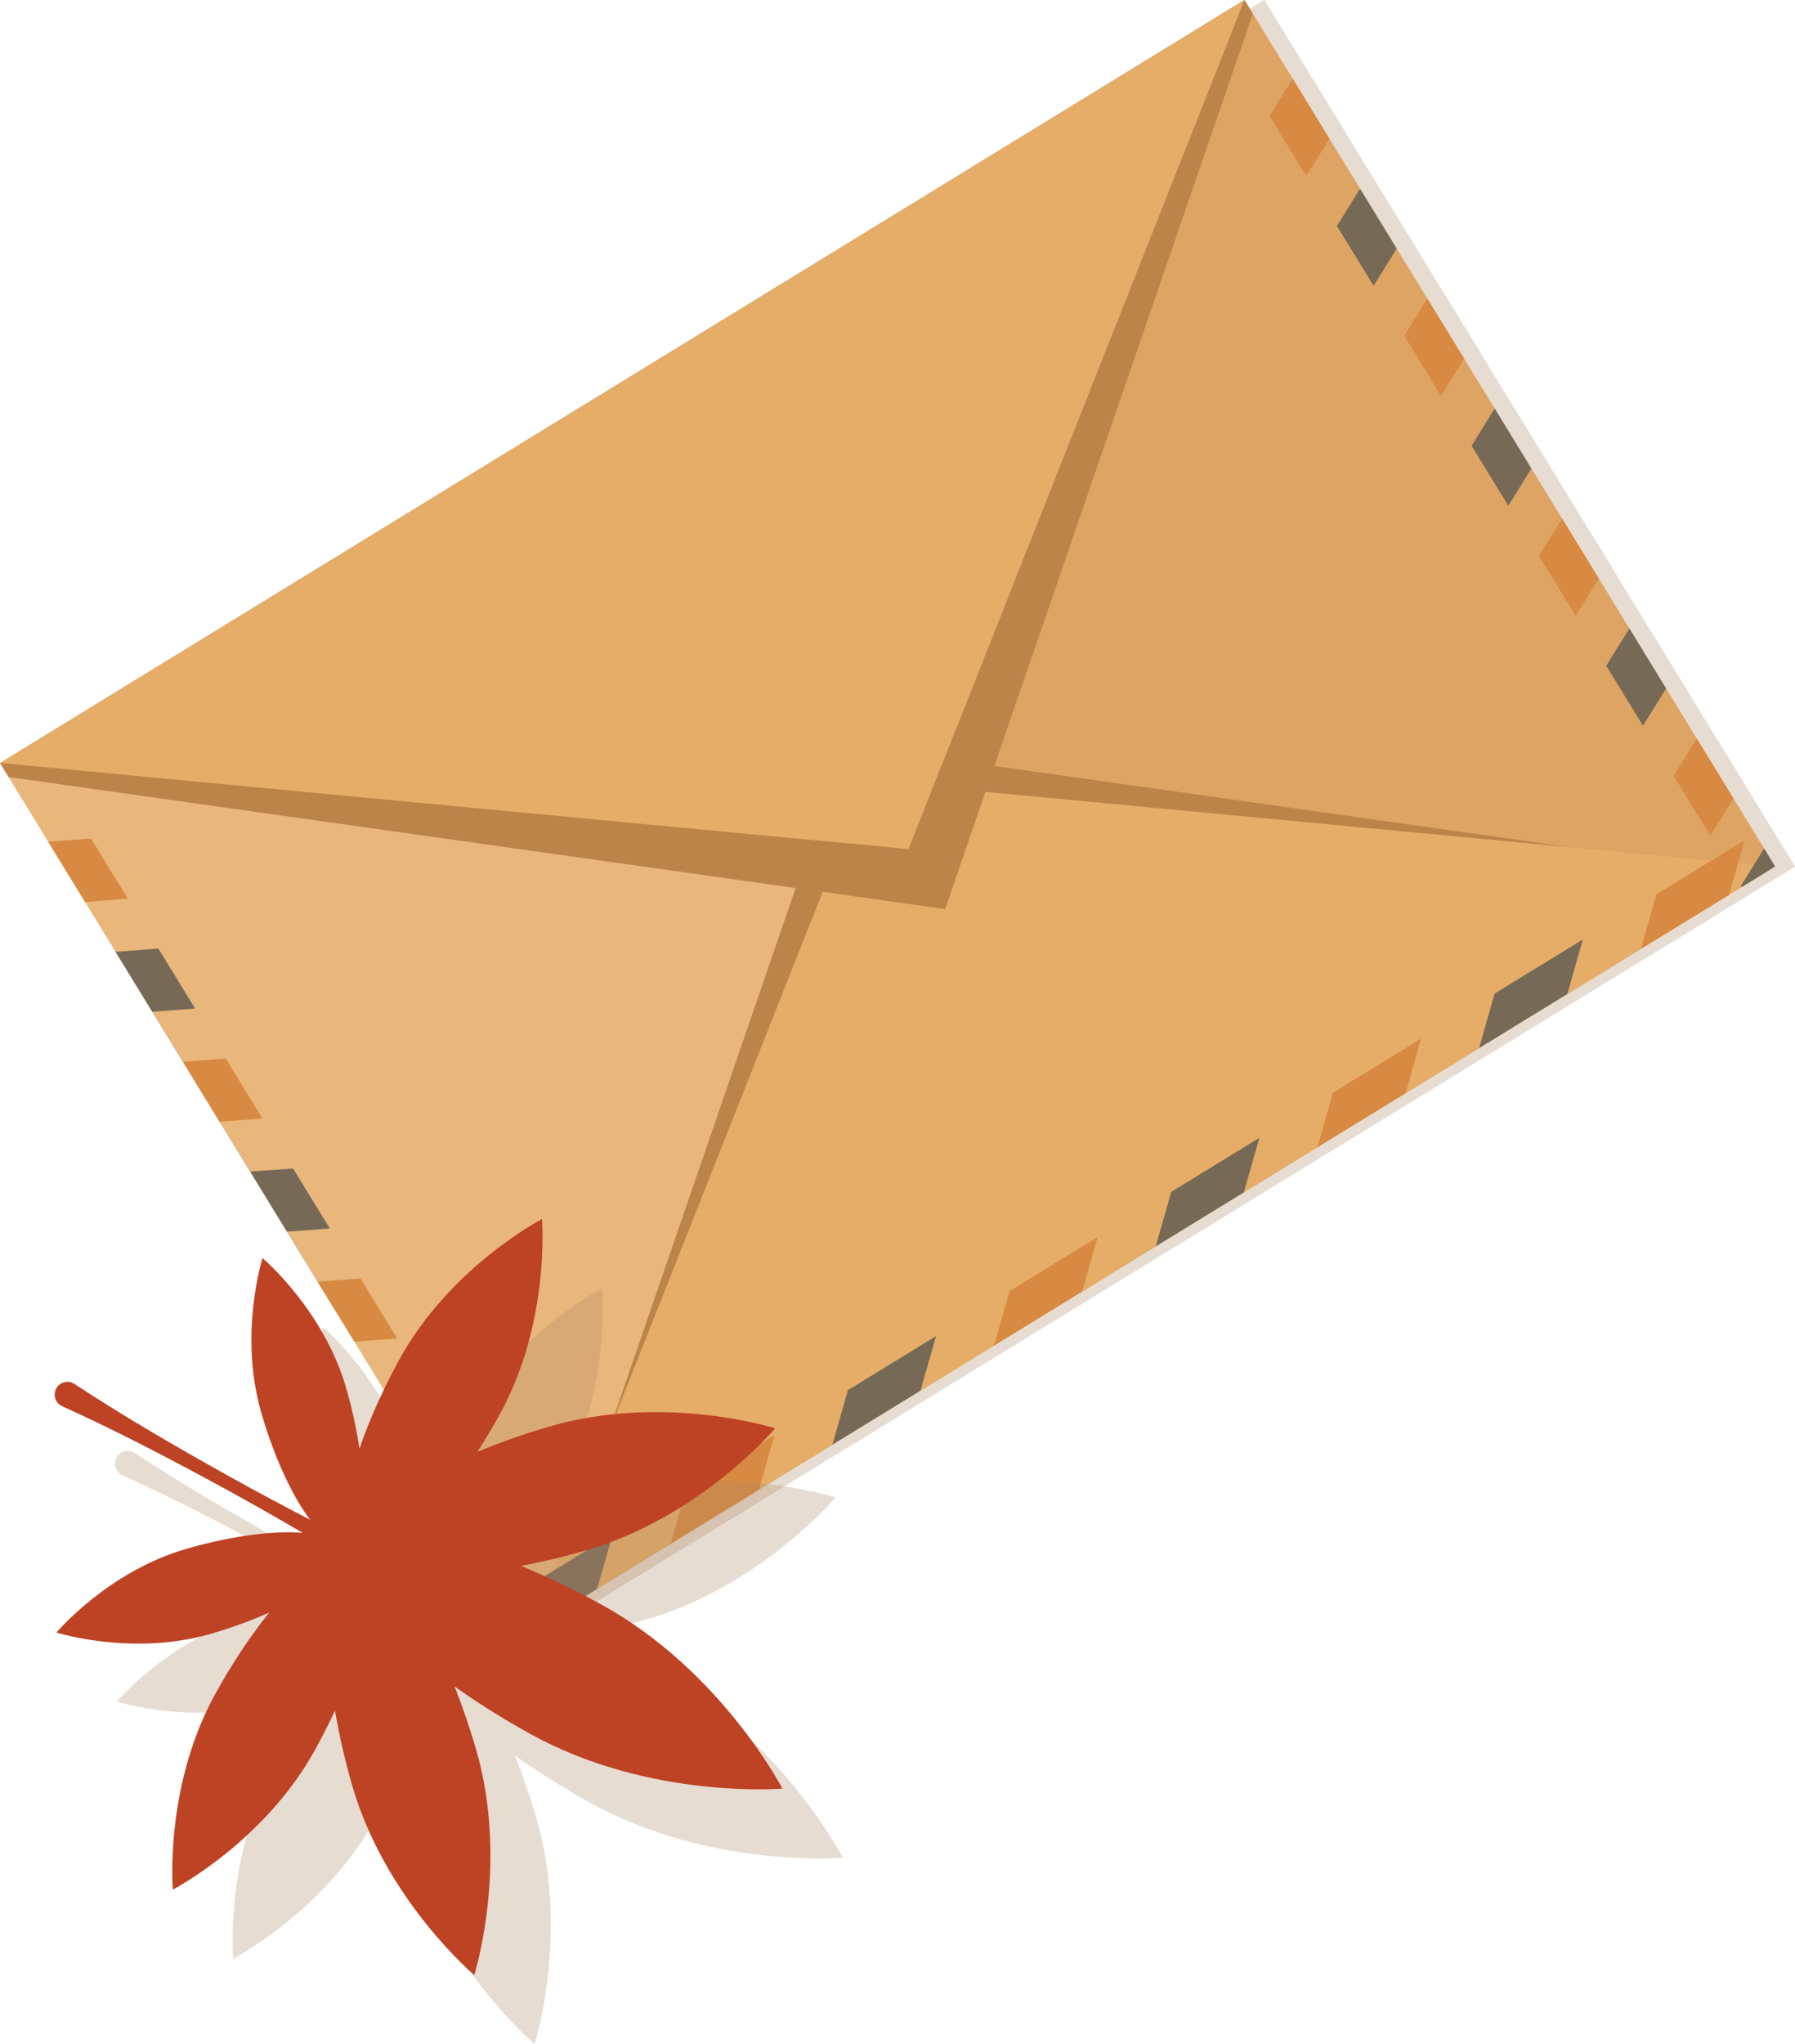
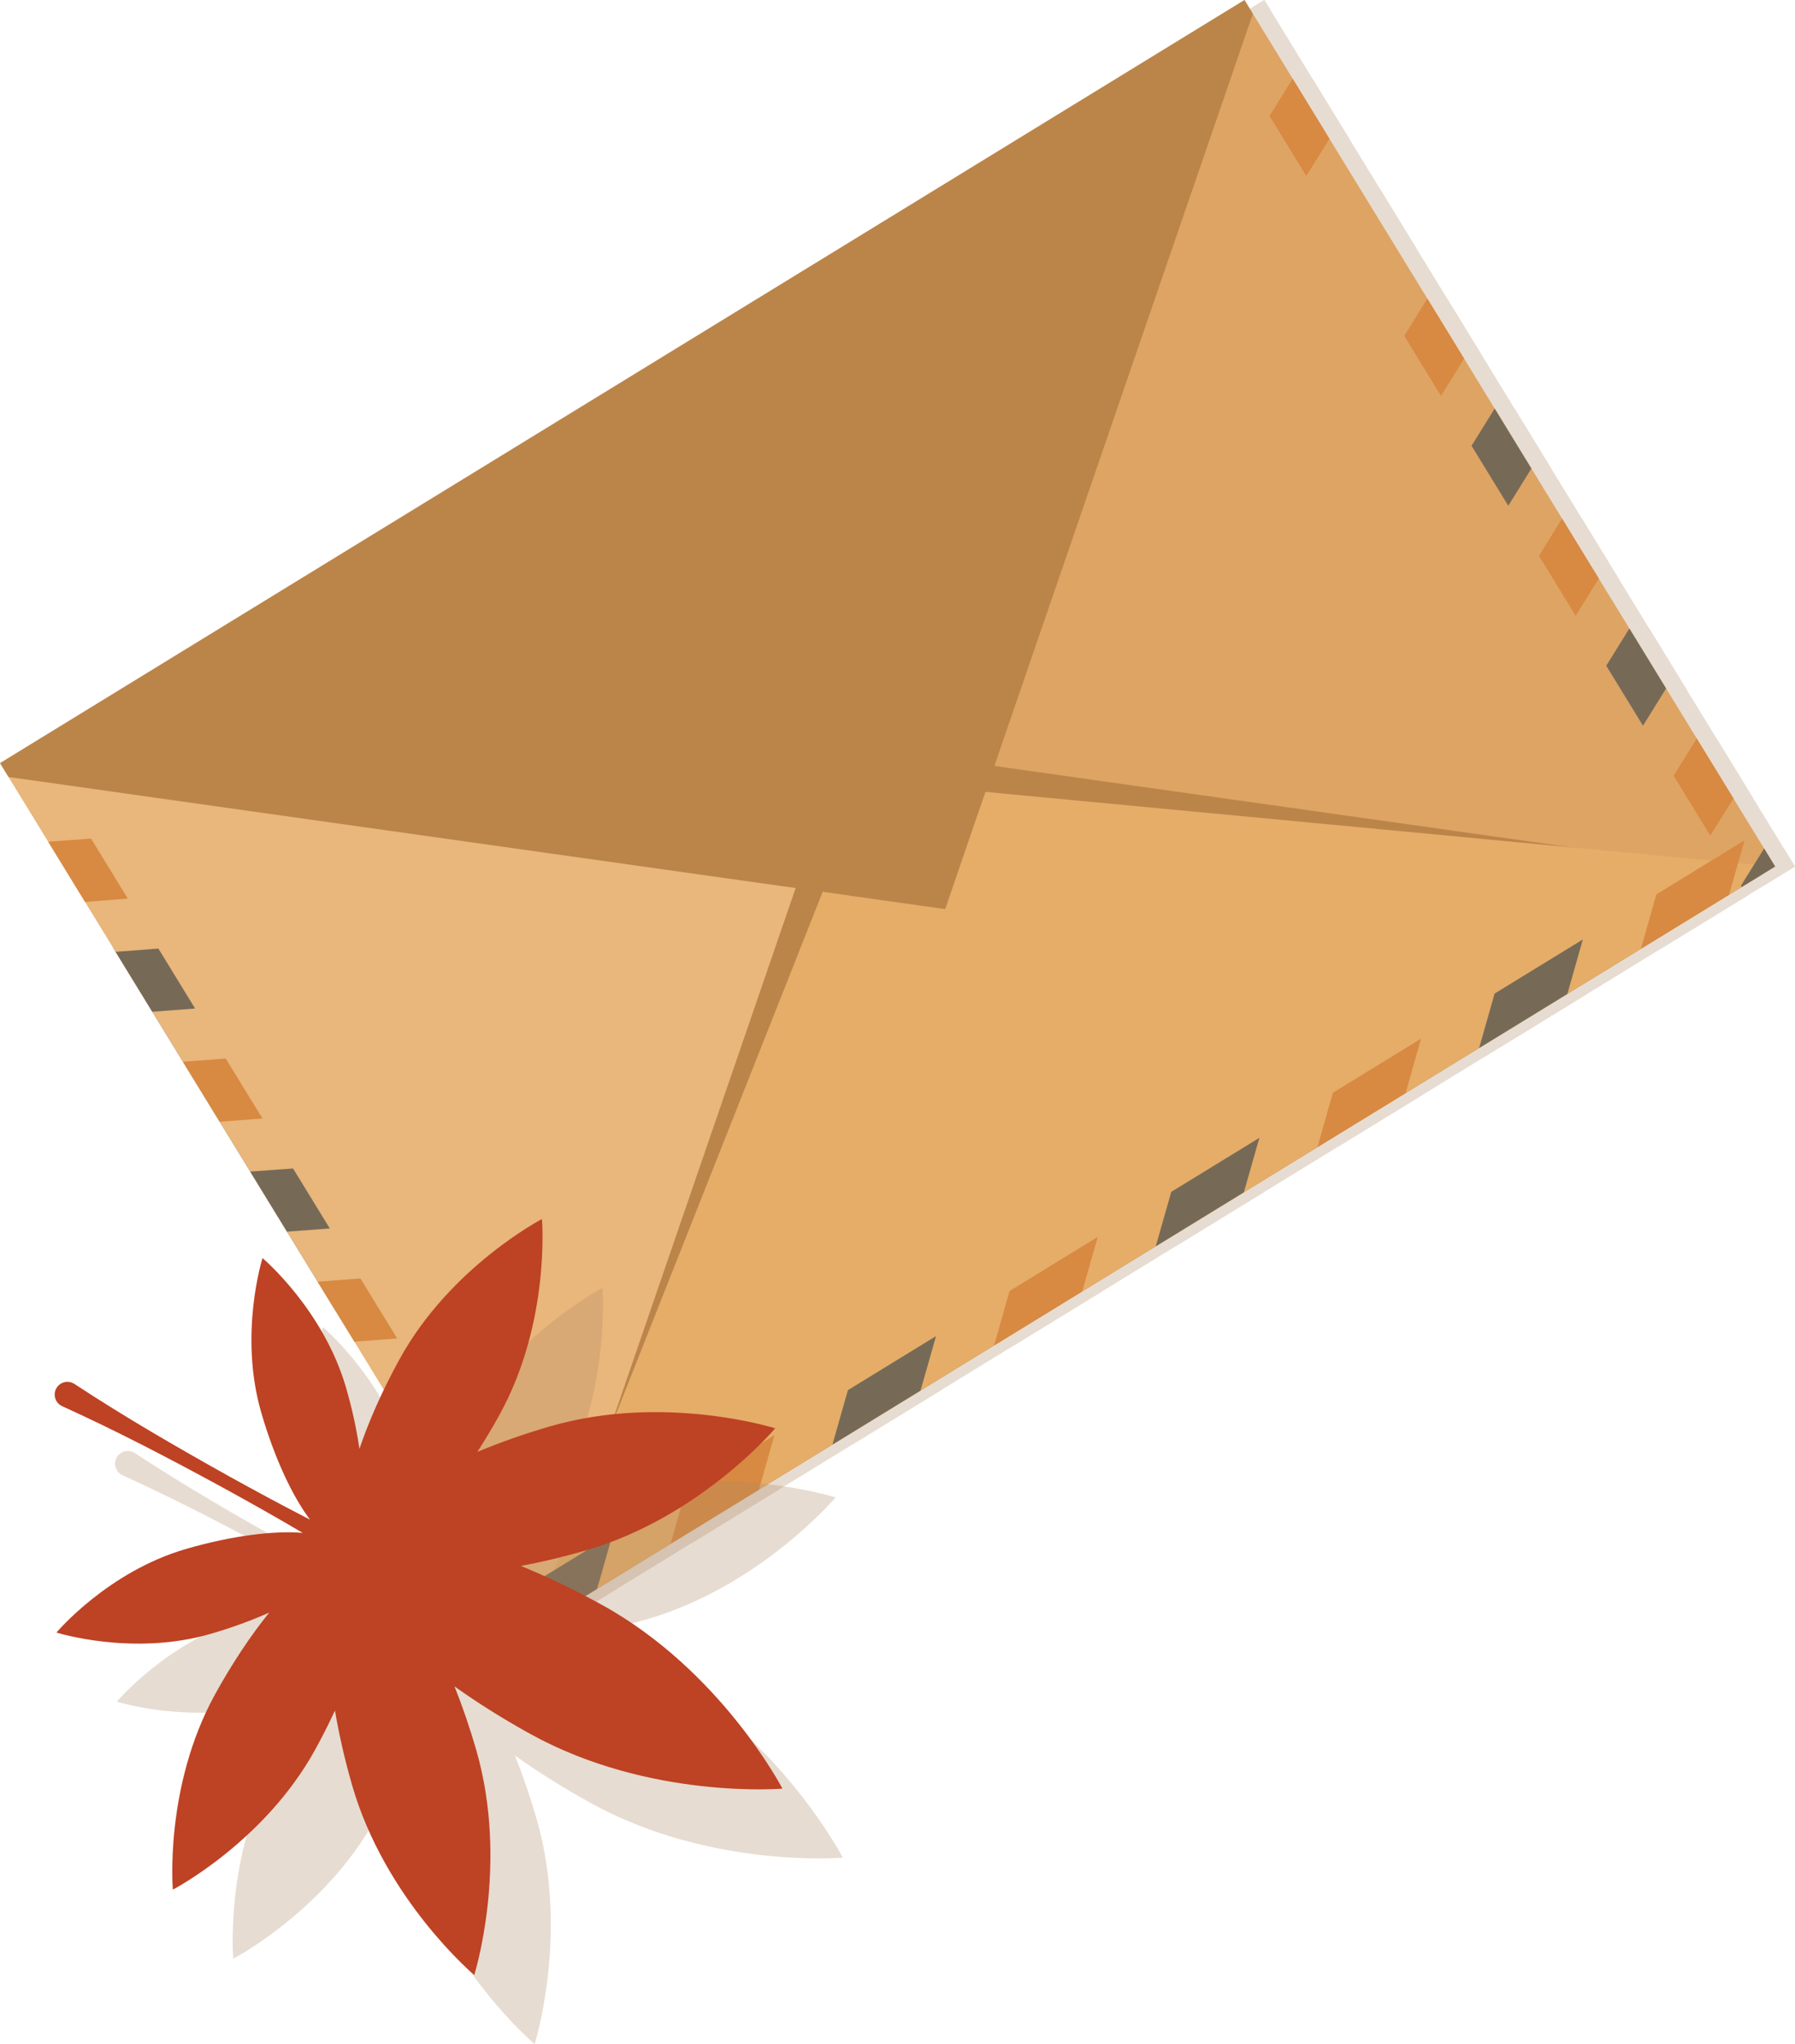
<svg xmlns="http://www.w3.org/2000/svg" width="702" height="798.91" version="1.1" viewBox="0 0 702 798.91">
  <defs>
    <style>
      .st0 {
        fill: #e9b67b;
      }

      .st1, .st2 {
        mix-blend-mode: multiply;
        opacity: .3;
      }

      .st3 {
        isolation: isolate;
      }

      .st4 {
        fill: #e5ad68;
      }

      .st5, .st2 {
        fill: #ae8b66;
      }

      .st6 {
        fill: #dea464;
      }

      .st7 {
        fill: #bb854a;
      }

      .st8 {
        fill: #be4224;
      }

      .st9 {
        fill: #d88942;
      }

      .st10 {
        fill: #7d7d7e;
      }

      .st11 {
        fill: #766a57;
      }
    </style>
  </defs>
  <g class="st3">
    <g id="_レイヤー_2" data-name="レイヤー_2">
      <g>
        <g class="st1">
          <g>
            <polygon class="st5" points="404.62 302.48 425.32 336.26 424.44 336.8 414.36 343.91 139.12 512.59 51.93 370.3 53.23 365.85 58.44 347.76 59.73 343.13 68.64 311.81 70.82 304.2 70.87 303.98 103.95 303.85 334.19 302.82 361.82 302.66 374.61 302.6 395.55 302.51 404.62 302.48" />
            <polygon class="st5" points="354.9 318.43 349.6 330.57 341 350.18 317.78 403.1 233.51 595.37 233.49 595.49 225.82 612.93 221.81 622.13 220.79 624.44 219.16 628.06 218.12 630.48 215.3 636.89 7.76 298.24 9.13 298.34 34.91 299.88 103.95 303.85 329.35 316.94 341.71 317.7 354.9 318.43" />
            <polygon class="st5" points="494.46 0 702 338.67 700.66 338.58 683.78 337.6 354.88 318.44 360.17 306.38 365.36 294.57 494.46 0" />
-             <polygon class="st5" points="697.04 341.71 220.29 633.87 220.45 633.39 226.49 615.84 232.7 597.82 233.09 596.67 233.52 595.38 245.12 561.68 245.16 561.53 329.3 316.93 338.16 291.15 365.19 294.93 621.95 331.14 622.3 331.19 656.61 336.03 658.51 336.29 697.04 341.71" />
            <polygon class="st5" points="702 338.67 215.33 636.91 218.18 629.69 223.76 615.59 230.86 597.65 231.97 594.85 245.12 561.68 245.16 561.53 341.73 317.67 346.71 305.1 358.14 306.21 360.17 306.38 621.95 331.14 622.3 331.19 657.42 334.51 694.77 338.01 700.66 338.58 700.71 338.56 702 338.67" />
            <g>
              <polygon class="st5" points="504.26 45.31 518.63 68.75 521.7 63.84 527.7 54.25 513.3 30.75 504.26 45.31" />
              <polygon class="st5" points="530.62 88.31 544.95 111.71 554 97.16 539.66 73.76 530.62 88.31" />
              <polygon class="st5" points="556.94 131.27 571.31 154.72 580.35 140.16 565.98 116.72 556.94 131.27" />
              <polygon class="st5" points="583.27 174.23 597.63 197.67 606.68 183.12 592.31 159.68 583.27 174.23" />
              <polygon class="st5" points="609.62 217.23 623.99 240.68 633.03 226.12 618.66 202.68 609.62 217.23" />
              <polygon class="st5" points="635.95 260.19 650.31 283.64 659.36 269.08 644.99 245.64 635.95 260.19" />
              <polygon class="st5" points="662.3 303.2 676.64 326.59 685.68 312.04 671.34 288.64 662.3 303.2" />
              <polygon class="st5" points="688.63 346.16 688.94 346.67 702 338.67 697.67 331.6 697.06 332.62 692.65 339.7 688.63 346.16" />
            </g>
            <g>
              <polygon class="st5" points="690.03 328.43 683.97 349.71 649.5 370.84 655.56 349.56 690.03 328.43" />
              <polygon class="st5" points="626.8 367.18 620.75 388.46 586.22 409.62 592.28 388.33 626.8 367.18" />
              <polygon class="st5" points="563.52 405.96 557.46 427.24 523 448.36 529.05 427.08 563.52 405.96" />
              <polygon class="st5" points="500.29 444.71 494.24 465.99 459.77 487.11 465.82 465.83 500.29 444.71" />
              <polygon class="st5" points="437.06 483.45 431.01 504.74 396.54 525.86 402.59 504.58 437.06 483.45" />
              <polygon class="st5" points="373.83 522.2 367.78 543.49 333.31 564.61 339.36 543.33 373.83 522.2" />
              <polygon class="st5" points="310.6 560.95 304.55 582.23 270.03 603.39 276.08 582.11 310.6 560.95" />
              <polygon class="st5" points="247.32 599.73 242.45 616.94 241.22 621.04 226.65 629.97 218.82 617.19 247.32 599.73" />
            </g>
            <polygon class="st5" points="494.43 0 497.77 5.45 496.93 7.75 396.64 299.4 395.55 302.51 393.18 309.49 389.39 320.43 377.41 355.32 341 350.18 329.49 348.52 318.97 347.1 68.64 311.81 33.24 306.8 11.1 303.69 7.76 298.24 494.43 0" />
            <polygon class="st5" points="494.43 0 491.87 6.53 377.04 296.61 374.61 302.6 372.68 307.53 368.09 319.15 363.05 331.89 351.66 330.72 349.6 330.57 337.05 329.36 325.45 328.32 70.82 304.2 34.7 300.75 9.13 298.34 9.07 298.38 7.76 298.24 494.43 0" />
          </g>
          <g>
            <polygon class="st5" points="43.37 327.76 57.72 351.19 52.08 351.66 41.03 352.52 26.63 329.03 28.28 328.86 43.37 327.76" />
            <polygon class="st5" points="69.7 370.74 84.06 394.17 67.33 395.44 52.97 372.01 69.7 370.74" />
-             <polygon class="st5" points="96.04 413.72 110.4 437.15 93.67 438.42 79.31 414.98 96.04 413.72" />
            <polygon class="st5" points="122.38 456.7 136.74 480.13 120 481.39 105.6 457.89 122.38 456.7" />
            <polygon class="st5" points="148.72 499.68 163.08 523.11 146.34 524.37 131.98 500.94 148.72 499.68" />
            <polygon class="st5" points="175.06 542.66 189.42 566.09 172.68 567.35 158.32 543.92 175.06 542.66" />
            <polygon class="st5" points="201.4 585.64 215.76 609.07 198.98 610.26 184.66 586.9 201.4 585.64" />
            <polygon class="st5" points="227.73 628.6 228.05 629.11 215.34 636.9 211.01 629.84 212.17 629.77 220.31 629.16 227.73 628.6" />
          </g>
        </g>
        <g>
          <g>
            <polygon class="st10" points="396.86 302.48 417.56 336.26 416.67 336.8 406.6 343.91 131.36 512.59 44.16 370.3 45.46 365.85 50.68 347.76 51.96 343.13 60.88 311.81 63.05 304.2 63.1 303.98 96.19 303.85 326.42 302.82 354.06 302.66 366.85 302.6 387.79 302.51 396.86 302.48" />
            <polygon class="st0" points="347.13 318.43 341.84 330.57 333.24 350.18 310.02 403.1 225.75 595.37 225.73 595.49 218.05 612.93 214.04 622.13 213.02 624.44 211.4 628.06 210.35 630.48 207.54 636.89 0 298.24 1.37 298.34 27.14 299.88 96.19 303.85 321.58 316.94 333.95 317.7 347.13 318.43" />
            <polygon class="st6" points="486.7 0 694.24 338.67 692.9 338.58 676.01 337.6 347.12 318.44 352.41 306.38 357.6 294.57 486.7 0" />
            <polygon class="st7" points="689.28 341.71 212.53 633.87 212.68 633.39 218.73 615.84 224.93 597.82 225.33 596.67 225.76 595.38 237.36 561.68 237.39 561.53 321.54 316.93 330.4 291.15 357.43 294.93 614.19 331.14 614.53 331.19 648.85 336.03 650.75 336.29 689.28 341.71" />
            <polygon class="st4" points="694.24 338.67 207.57 636.91 210.42 629.69 216 615.59 223.1 597.65 224.21 594.85 237.36 561.68 237.39 561.53 333.97 317.67 338.95 305.1 350.37 306.21 352.41 306.38 614.19 331.14 614.53 331.19 649.66 334.51 687.01 338.01 692.9 338.58 692.94 338.56 694.24 338.67" />
            <g>
              <polygon class="st9" points="496.5 45.31 510.86 68.75 513.94 63.84 519.94 54.25 505.54 30.75 496.5 45.31" />
-               <polygon class="st11" points="522.85 88.31 537.19 111.71 546.23 97.16 531.9 73.76 522.85 88.31" />
              <polygon class="st9" points="549.18 131.27 563.54 154.72 572.59 140.16 558.22 116.72 549.18 131.27" />
              <polygon class="st11" points="575.5 174.23 589.87 197.67 598.91 183.12 584.55 159.68 575.5 174.23" />
              <polygon class="st9" points="601.86 217.23 616.22 240.68 625.27 226.12 610.9 202.68 601.86 217.23" />
              <polygon class="st11" points="628.18 260.19 642.55 283.64 651.59 269.08 637.23 245.64 628.18 260.19" />
              <polygon class="st9" points="654.54 303.2 668.88 326.59 677.92 312.04 663.58 288.64 654.54 303.2" />
              <polygon class="st11" points="680.86 346.16 681.18 346.67 694.24 338.67 689.91 331.6 689.3 332.62 684.89 339.7 680.86 346.16" />
            </g>
            <g>
              <polygon class="st9" points="682.26 328.43 676.21 349.71 641.74 370.84 647.79 349.56 682.26 328.43" />
              <polygon class="st11" points="619.03 367.18 612.98 388.46 578.46 409.62 584.51 388.33 619.03 367.18" />
              <polygon class="st9" points="555.75 405.96 549.7 427.24 515.23 448.36 521.29 427.08 555.75 405.96" />
              <polygon class="st11" points="492.53 444.71 486.47 465.99 452 487.11 458.06 465.83 492.53 444.71" />
              <polygon class="st9" points="429.3 483.45 423.24 504.74 388.78 525.86 394.83 504.58 429.3 483.45" />
              <polygon class="st11" points="366.07 522.2 360.01 543.49 325.55 564.61 331.6 543.33 366.07 522.2" />
              <polygon class="st9" points="302.84 560.95 296.79 582.23 262.27 603.39 268.32 582.11 302.84 560.95" />
              <polygon class="st11" points="239.56 599.73 234.69 616.94 233.45 621.04 218.89 629.97 211.06 617.19 239.56 599.73" />
            </g>
            <polygon class="st7" points="486.67 0 490 5.45 489.16 7.75 388.88 299.4 387.79 302.51 385.41 309.49 381.62 320.43 369.65 355.32 333.24 350.18 321.73 348.52 311.21 347.1 60.88 311.81 25.48 306.8 3.34 303.69 0 298.24 486.67 0" />
-             <polygon class="st4" points="486.67 0 484.11 6.53 369.28 296.61 366.85 302.6 364.91 307.53 360.32 319.15 355.29 331.89 343.89 330.72 341.84 330.57 329.29 329.36 317.69 328.32 63.05 304.2 26.93 300.75 1.37 298.34 1.3 298.38 0 298.24 486.67 0" />
          </g>
          <g>
            <polygon class="st9" points="35.6 327.76 49.96 351.19 44.32 351.66 33.27 352.52 18.87 329.03 20.52 328.86 35.6 327.76" />
            <polygon class="st11" points="61.94 370.74 76.3 394.17 59.56 395.44 45.21 372.01 61.94 370.74" />
            <polygon class="st9" points="88.28 413.72 102.64 437.15 85.9 438.42 71.54 414.98 88.28 413.72" />
            <polygon class="st11" points="114.62 456.7 128.98 480.13 112.24 481.39 97.84 457.89 114.62 456.7" />
            <polygon class="st9" points="140.96 499.68 155.32 523.11 138.58 524.37 124.22 500.94 140.96 499.68" />
            <polygon class="st11" points="167.3 542.66 181.65 566.09 164.92 567.35 150.56 543.92 167.3 542.66" />
            <polygon class="st9" points="193.63 585.64 207.99 609.07 191.22 610.26 176.9 586.9 193.63 585.64" />
            <polygon class="st11" points="219.97 628.6 220.29 629.11 207.57 636.9 203.24 629.84 204.4 629.77 212.54 629.16 219.97 628.6" />
          </g>
        </g>
        <path class="st2" d="M128.96,657.2c-7.16,8.85-14.49,19.77-21.24,32.03-19.93,36.19-16.5,76.31-16.5,76.31,0,0,35.74-18.55,55.67-54.73,2.84-5.16,5.41-10.27,7.73-15.26,1.58,9.27,3.8,19.15,6.75,29.33,12.97,44.77,47.72,74.04,47.72,74.04,0,0,13.72-43.31.75-88.08-2.54-8.76-5.4-17.05-8.46-24.72,8.91,6.36,18.93,12.67,29.77,18.65,46.69,25.72,98.47,21.29,98.47,21.29,0,0-23.93-46.12-70.63-71.84-10.84-5.97-21.53-11.05-31.67-15.19,8.12-1.52,16.66-3.53,25.42-6.07,44.77-12.97,74.04-47.72,74.04-47.72,0,0-43.31-13.72-88.08-.75-10.18,2.95-19.72,6.35-28.4,9.97,2.99-4.63,5.93-9.54,8.77-14.69,19.93-36.19,16.5-76.31,16.5-76.31,0,0-35.74,18.55-55.67,54.73-6.75,12.27-12.06,24.29-15.71,35.08-1.07-7.41-2.79-15.49-5.22-23.86-8.88-30.66-32.68-50.7-32.68-50.7,0,0-9.4,29.66-.51,60.32,5.15,17.8,12.25,32.87,19.08,41.9-10.52-5.38-20.91-11-31.25-16.71-20.63-11.5-41.09-23.32-60.89-36.33-.21-.13-.45-.27-.68-.37-2.5-1.14-5.45-.03-6.59,2.48-1.13,2.5-.03,5.45,2.48,6.59,21.58,9.78,42.5,20.74,63.25,32.04,10.35,5.68,20.65,11.47,30.83,17.48-11.29-.95-27.81,1.11-45.61,6.27-30.66,8.88-50.7,32.68-50.7,32.68,0,0,29.66,9.4,60.32.51,8.38-2.43,16.12-5.29,22.96-8.35Z" />
        <path class="st8" d="M105.34,630.2c-7.16,8.85-14.49,19.77-21.24,32.03-19.93,36.19-16.5,76.31-16.5,76.31,0,0,35.74-18.55,55.67-54.73,2.84-5.16,5.41-10.27,7.73-15.26,1.58,9.27,3.8,19.15,6.75,29.33,12.97,44.77,47.72,74.04,47.72,74.04,0,0,13.72-43.31.75-88.08-2.54-8.76-5.4-17.05-8.46-24.72,8.91,6.36,18.93,12.67,29.77,18.65,46.69,25.72,98.47,21.29,98.47,21.29,0,0-23.93-46.12-70.63-71.84-10.84-5.97-21.53-11.05-31.67-15.19,8.12-1.52,16.66-3.53,25.42-6.07,44.77-12.97,74.04-47.72,74.04-47.72,0,0-43.31-13.72-88.08-.75-10.18,2.95-19.72,6.35-28.4,9.97,2.99-4.63,5.93-9.54,8.77-14.69,19.93-36.19,16.5-76.31,16.5-76.31,0,0-35.74,18.55-55.67,54.73-6.75,12.27-12.06,24.29-15.71,35.08-1.07-7.41-2.79-15.49-5.22-23.86-8.88-30.66-32.68-50.7-32.68-50.7,0,0-9.4,29.66-.51,60.32,5.15,17.8,12.25,32.87,19.08,41.9-10.52-5.38-20.91-11-31.25-16.71-20.63-11.5-41.09-23.32-60.89-36.33-.21-.13-.45-.27-.68-.37-2.5-1.14-5.45-.03-6.59,2.48-1.13,2.5-.03,5.45,2.48,6.59,21.58,9.78,42.5,20.74,63.25,32.04,10.35,5.68,20.65,11.47,30.83,17.48-11.29-.95-27.81,1.11-45.61,6.27-30.66,8.88-50.7,32.68-50.7,32.68,0,0,29.66,9.4,60.32.51,8.38-2.43,16.12-5.29,22.96-8.35Z" />
      </g>
    </g>
  </g>
</svg>